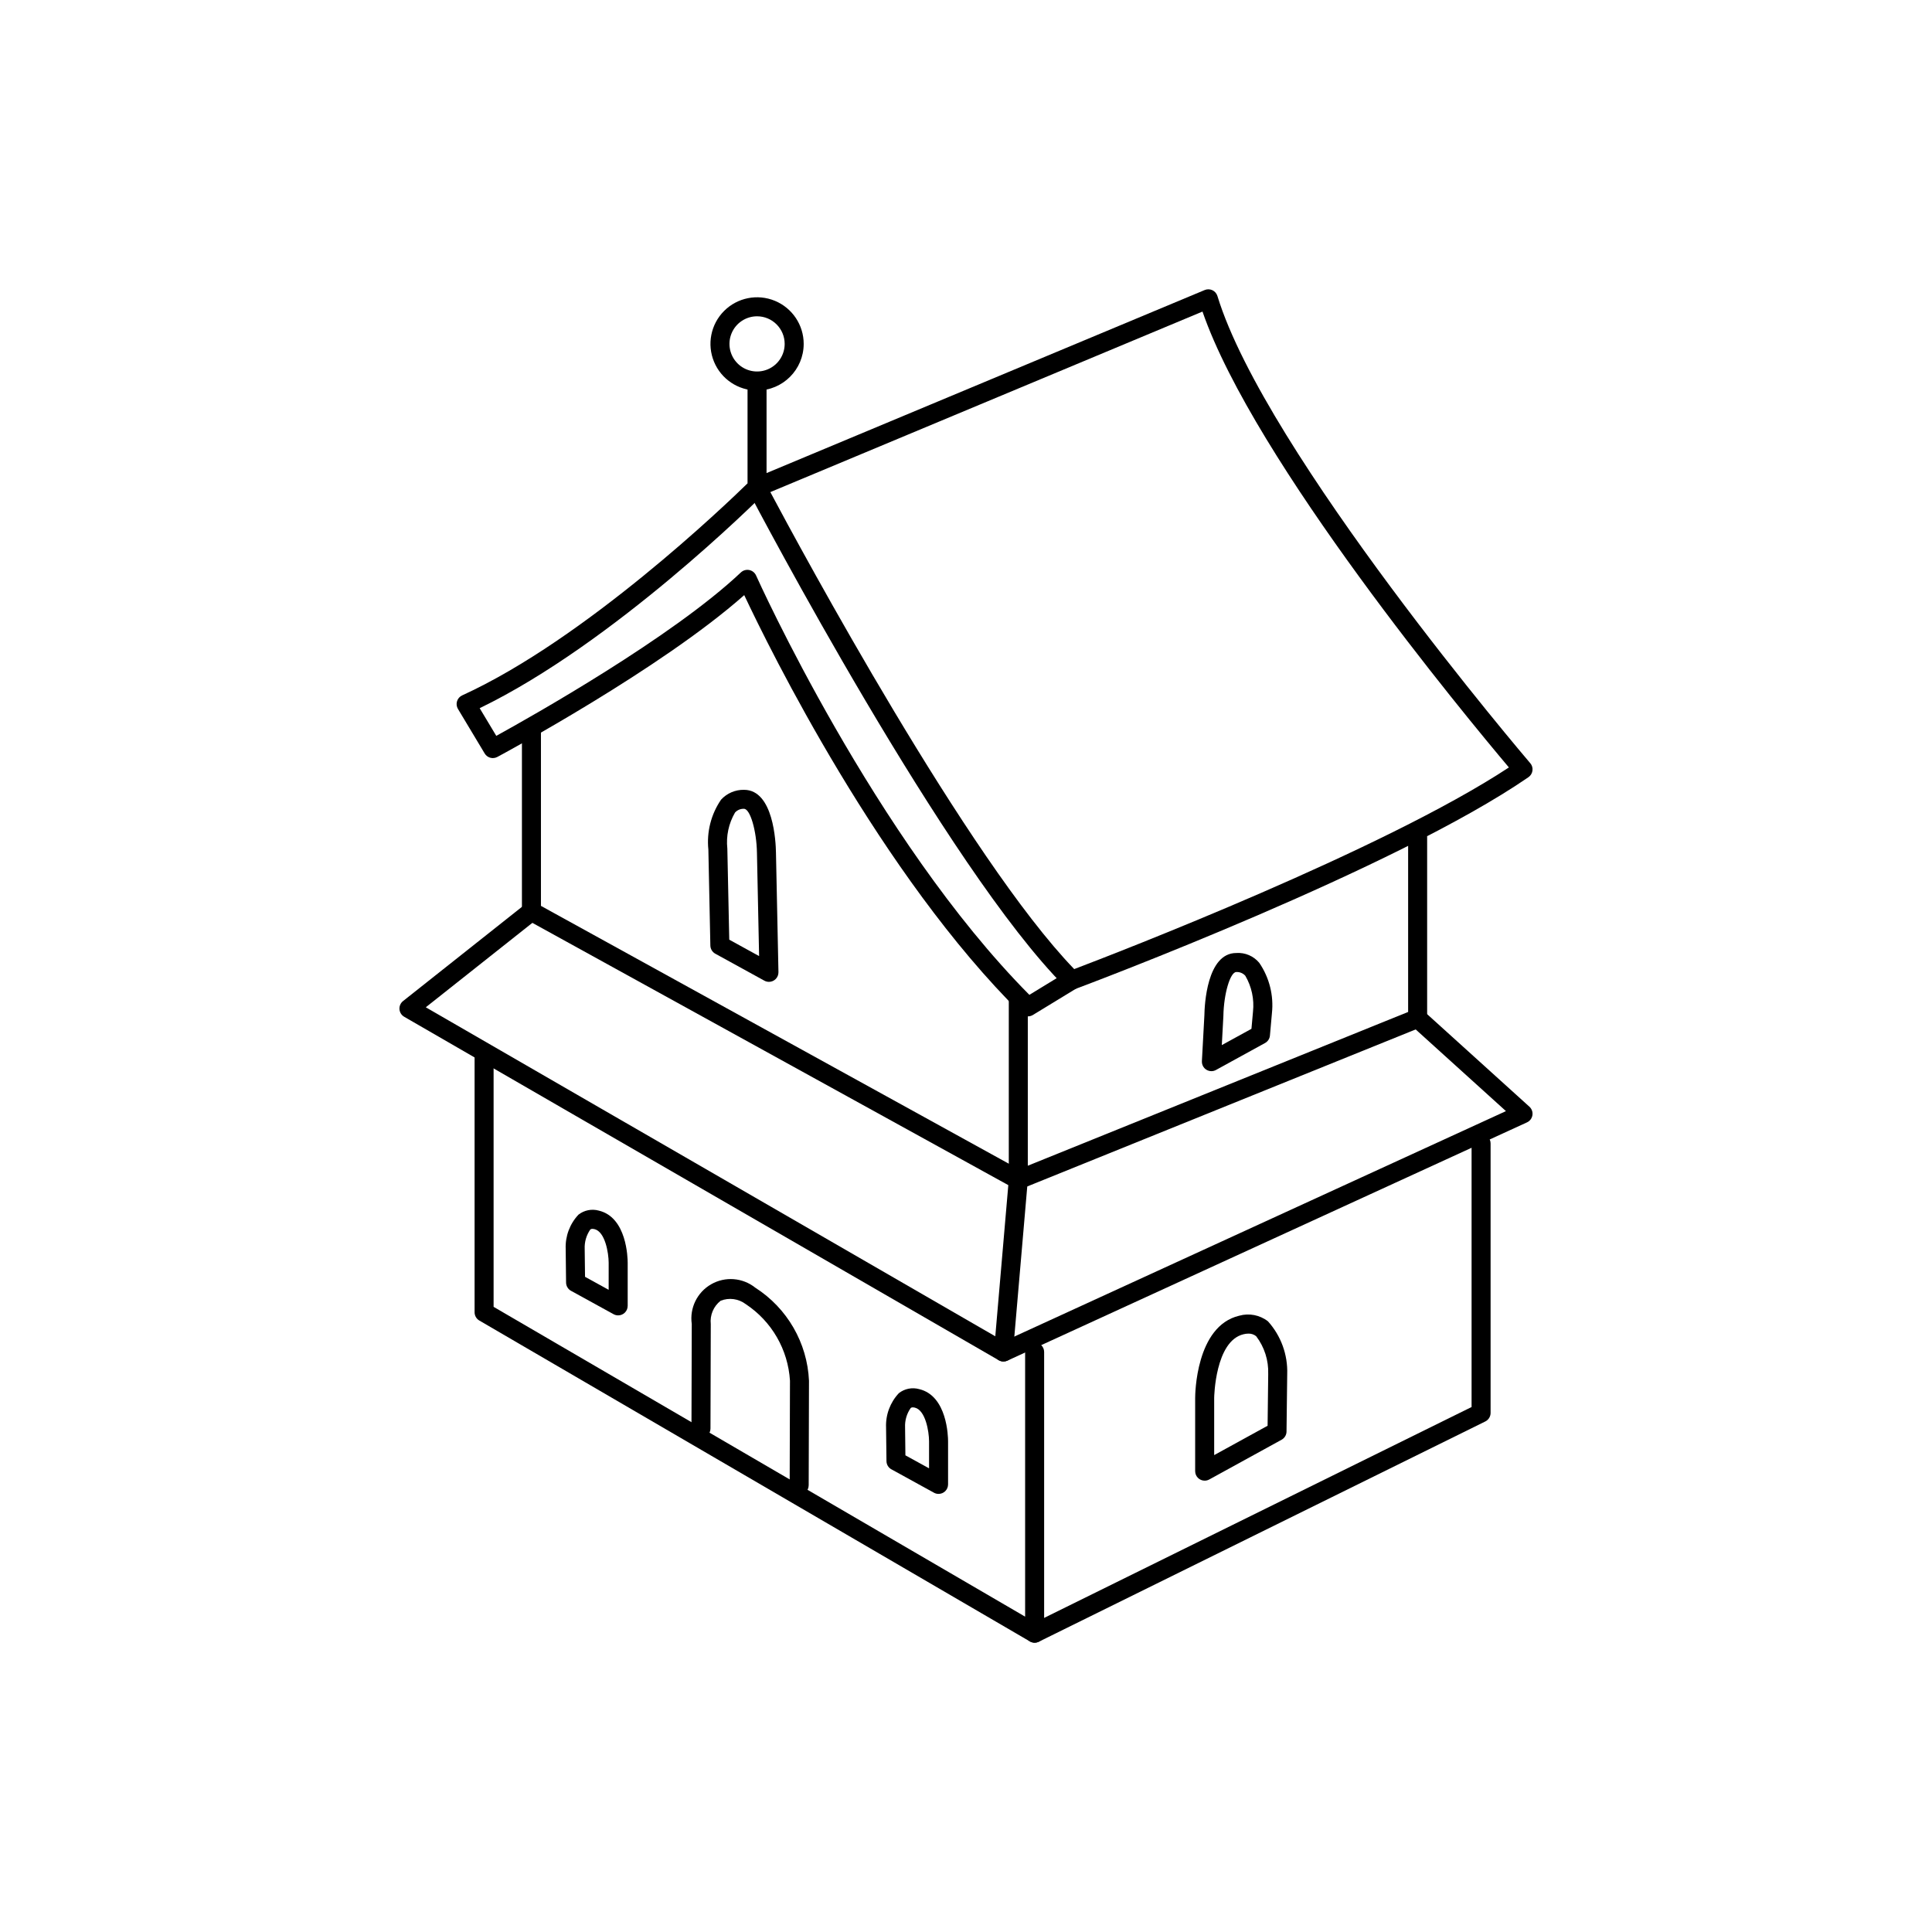
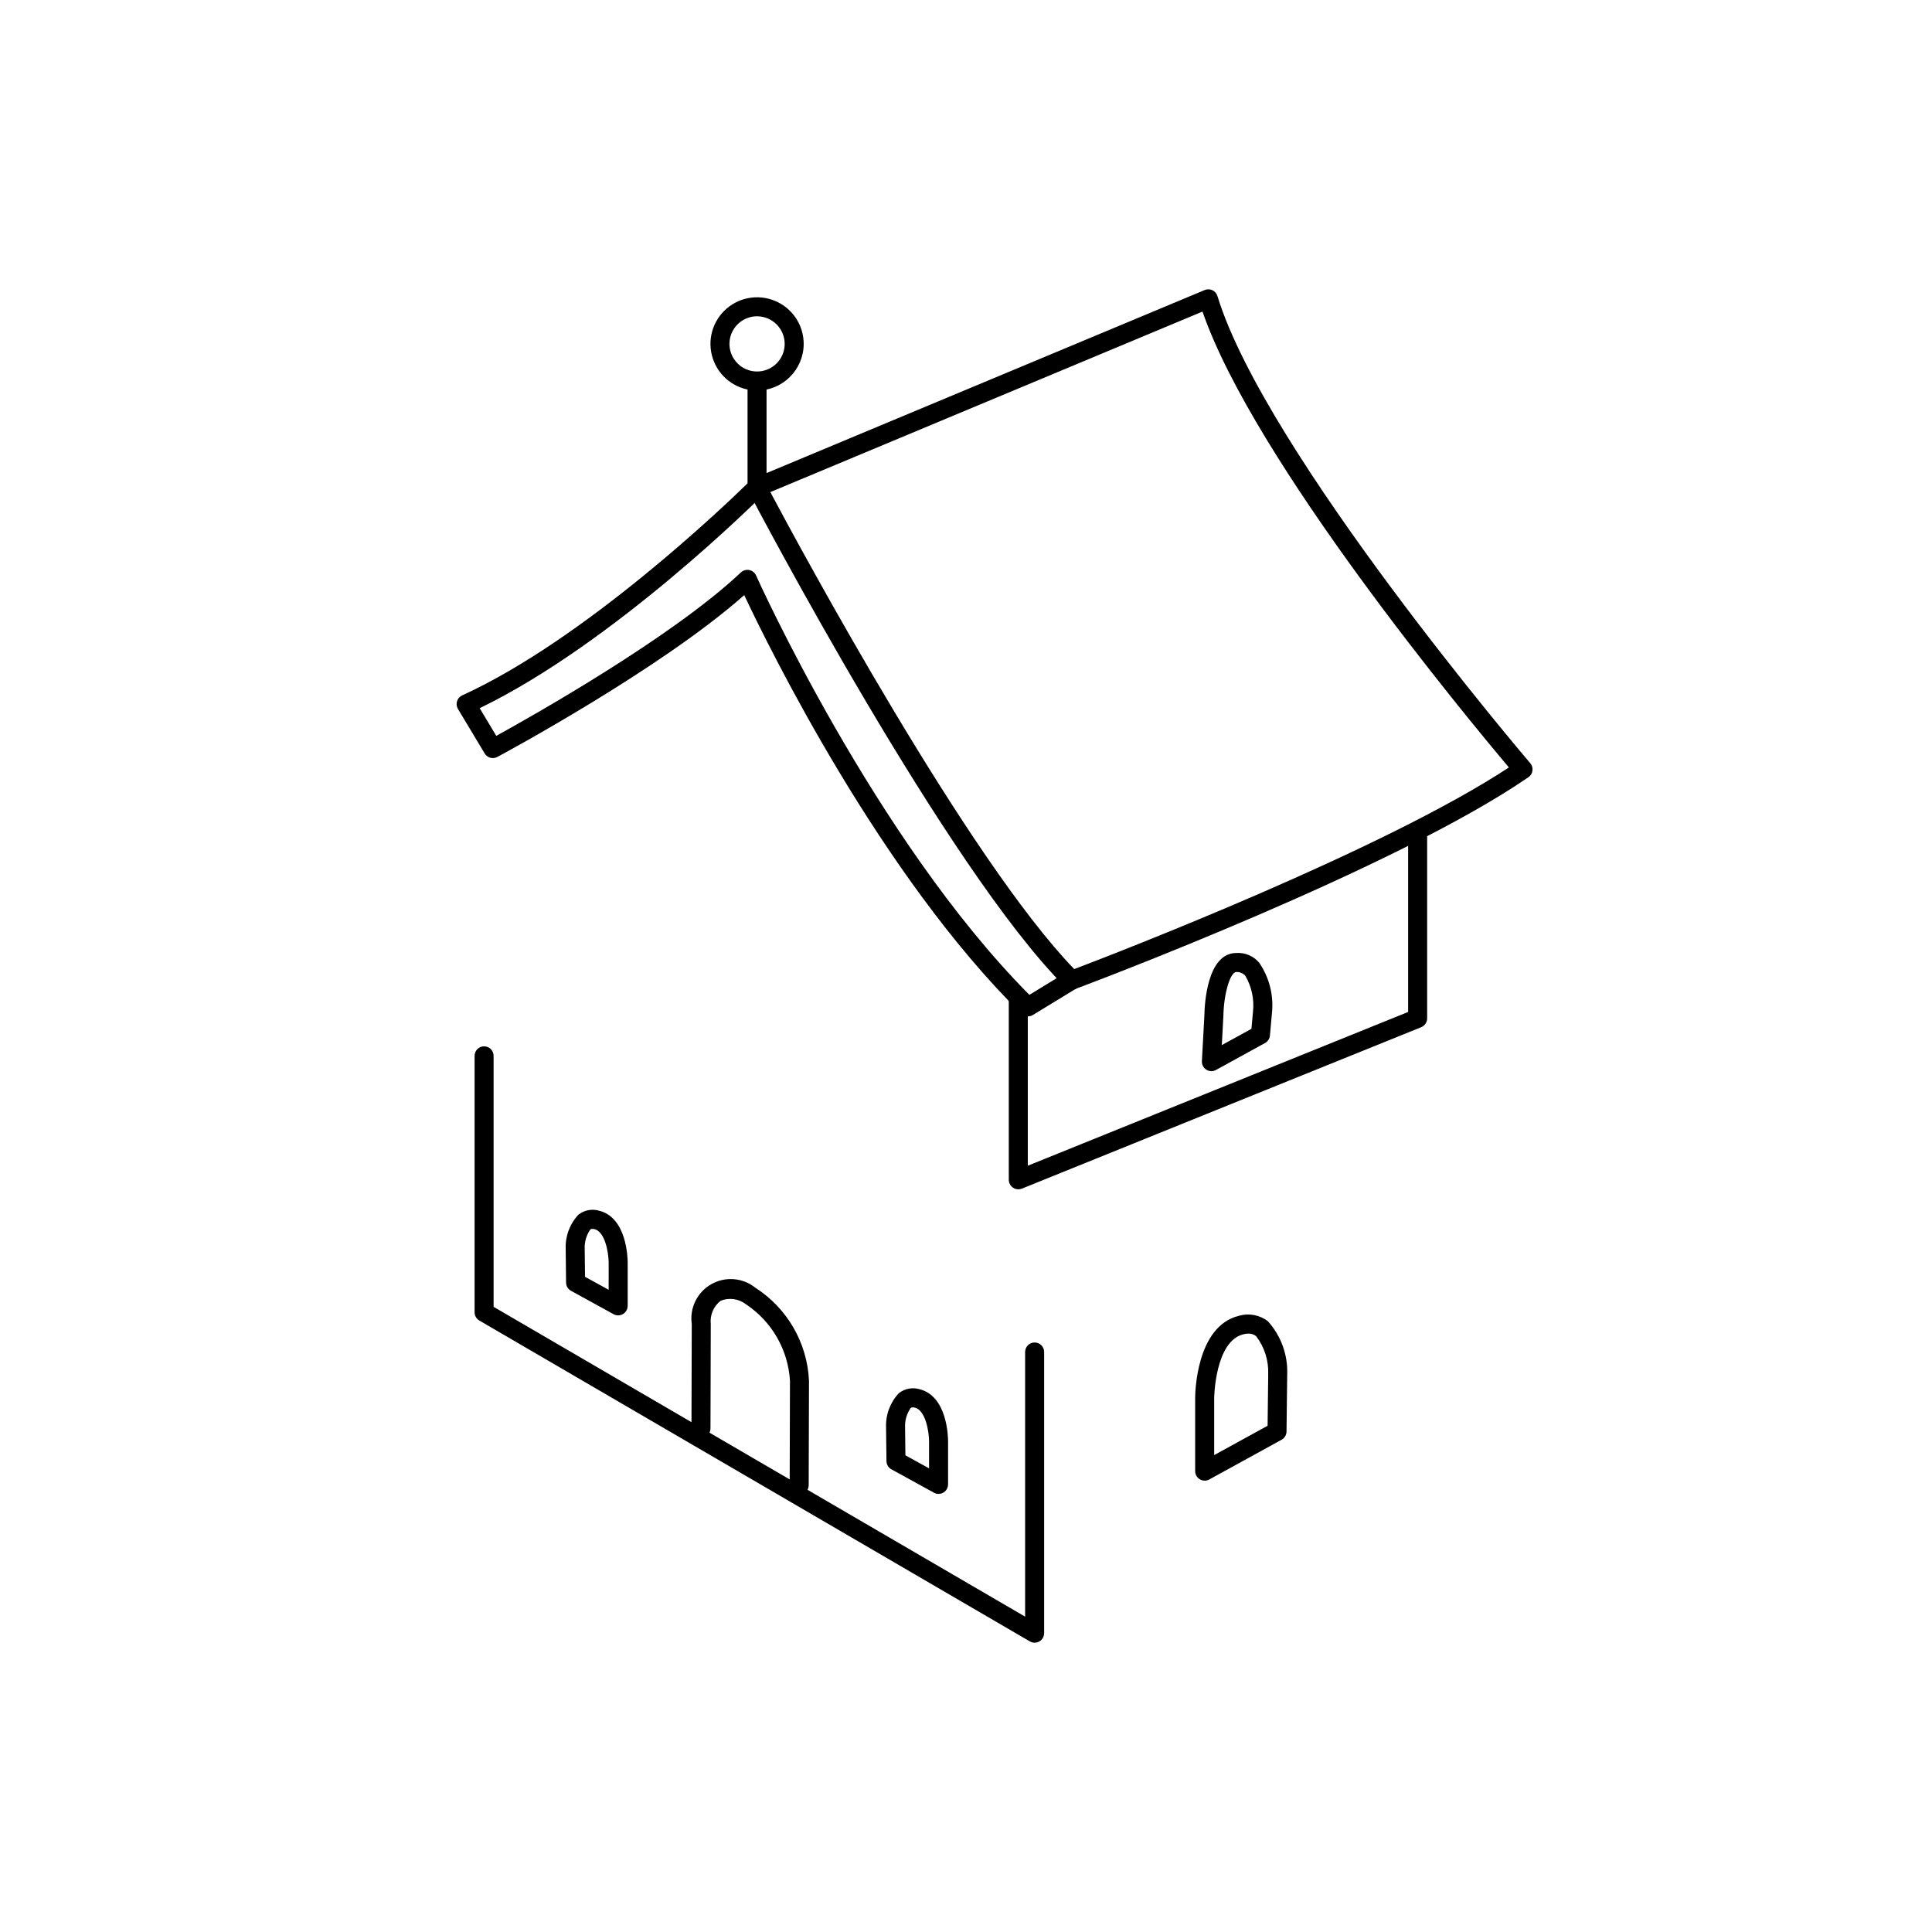
<svg xmlns="http://www.w3.org/2000/svg" fill="#000000" width="800px" height="800px" version="1.1" viewBox="144 144 512 512">
  <g>
-     <path d="m347.78 404.2c-0.426 0-0.844-0.109-1.215-0.312l-13.008-7.148c-0.789-0.438-1.285-1.258-1.305-2.156l-0.527-25.449c-0.48-4.664 0.711-9.348 3.363-13.215 1.555-1.699 3.769-2.652 6.074-2.609h0.02c7.805 0.012 8.414 13.855 8.457 16.629l0.66 31.691c0.012 0.676-0.246 1.328-0.719 1.812-0.477 0.484-1.125 0.758-1.801 0.758zm-10.52-11.176 7.91 4.348-0.57-27.344c-0.098-5.898-1.797-11.68-3.43-11.684h-0.012 0.004c-0.895-0.039-1.766 0.32-2.367 0.984-1.688 2.883-2.402 6.231-2.043 9.547z" />
    <path d="m465.03 427.87c-0.691 0-1.355-0.285-1.832-0.785-0.473-0.504-0.723-1.18-0.684-1.871l0.66-12.129c0.039-2.676 0.645-16.52 8.453-16.531 2.336-0.164 4.606 0.809 6.098 2.613 2.672 3.914 3.859 8.652 3.348 13.367l-0.527 5.894c-0.07 0.836-0.559 1.578-1.293 1.98l-13.008 7.144v0.004c-0.371 0.203-0.789 0.312-1.215 0.312zm6.613-26.277h-0.004c-1.633 0.004-3.332 5.785-3.43 11.672l-0.418 7.699 7.856-4.316 0.41-4.539v-0.004c0.359-3.312-0.359-6.656-2.043-9.527-0.605-0.668-1.473-1.027-2.371-0.984z" />
    <path d="m307.82 492.59c-0.422 0-0.84-0.105-1.215-0.312l-11.285-6.203v0.004c-0.793-0.441-1.293-1.27-1.305-2.18l-0.102-8.934c-0.137-3.356 1.086-6.629 3.391-9.074 1.52-1.184 3.508-1.582 5.367-1.07 7.453 1.75 7.672 12.59 7.672 13.82v11.43h-0.004c0 0.668-0.266 1.309-0.738 1.781-0.473 0.473-1.113 0.738-1.781 0.738zm-8.781-10.223 6.262 3.445 0.004-7.172c-0.012-2.617-0.945-8.25-3.785-8.914-0.727-0.168-0.969 0.023-1.086 0.113-1.035 1.488-1.559 3.277-1.484 5.094z" />
    <path d="m392.73 539.9c-0.426 0-0.844-0.105-1.215-0.312l-11.285-6.203v0.004c-0.797-0.438-1.297-1.27-1.305-2.18l-0.109-8.934c-0.133-3.359 1.09-6.629 3.394-9.074 1.52-1.191 3.512-1.59 5.367-1.074 7.453 1.75 7.672 12.594 7.672 13.824v11.43c0 0.668-0.266 1.309-0.738 1.781-0.473 0.473-1.113 0.738-1.781 0.738zm-8.789-10.223 6.269 3.445v-7.172c-0.012-2.621-0.945-8.25-3.785-8.918-0.734-0.176-0.965 0.023-1.082 0.113-1.047 1.488-1.57 3.285-1.488 5.106z" />
    <path d="m463.25 536.39c-1.391 0-2.519-1.129-2.519-2.519v-19.422c0-0.777 0.133-19.059 11.676-21.77 2.633-0.746 5.465-0.191 7.621 1.488 3.445 3.828 5.273 8.844 5.098 13.988l-0.184 15.207 0.004 0.004c-0.012 0.906-0.512 1.738-1.305 2.176l-19.172 10.535h-0.004c-0.371 0.207-0.789 0.312-1.215 0.312zm11.59-38.969h0.004c-0.434 0.004-0.863 0.059-1.285 0.164-7.547 1.77-7.789 16.715-7.789 16.867v15.164l14.156-7.777 0.164-13.711-0.004-0.004c0.129-3.606-1-7.148-3.191-10.016-0.578-0.465-1.309-0.711-2.051-0.688z" />
    <path d="m428.03 406.27c-0.668 0-1.309-0.266-1.781-0.738-31.383-31.383-81.723-127.16-83.852-131.22v0.004c-0.328-0.625-0.379-1.363-0.137-2.027 0.238-0.664 0.75-1.195 1.402-1.465l119.59-49.961c0.656-0.277 1.398-0.258 2.043 0.043 0.645 0.305 1.129 0.863 1.336 1.547 12.68 41.492 82.199 122.98 82.902 123.8v-0.004c0.469 0.543 0.68 1.258 0.586 1.965-0.094 0.711-0.48 1.344-1.07 1.75-35.25 24.289-116.69 54.859-120.14 56.148v-0.004c-0.281 0.105-0.582 0.16-0.883 0.16zm-79.883-131.86c8.082 15.191 52.344 97.223 80.527 126.41 11.293-4.293 81.973-31.543 115.2-53.441-11.16-13.227-67.523-81.191-81.203-120.81z" />
    <path d="m416.42 413.35c-0.66 0-1.297-0.262-1.766-0.727-37.25-36.73-66.676-96.574-73.426-110.91-22.082 19.551-63.605 41.91-65.43 42.887h-0.004c-1.184 0.637-2.656 0.23-3.348-0.922l-7.082-11.801c-0.367-0.617-0.457-1.359-0.246-2.043 0.211-0.688 0.707-1.25 1.359-1.547 32.727-14.941 69.957-50.652 75.629-56.195v-26.484c0-1.391 1.129-2.519 2.519-2.519s2.519 1.129 2.519 2.519v27.539c0 0.668-0.266 1.309-0.738 1.781-1.645 1.645-39.797 39.582-75.289 56.746l4.402 7.336c9.258-5.094 46.629-26.125 64.816-43.305 0.594-0.562 1.422-0.801 2.223-0.641s1.477 0.699 1.809 1.441c0.309 0.699 31.465 69.887 72.426 111.14l9.914-6.051 0.004 0.004c1.188-0.727 2.738-0.352 3.465 0.836 0.723 1.188 0.348 2.738-0.84 3.465l-11.605 7.078c-0.395 0.242-0.848 0.371-1.312 0.371z" />
    <path d="m413.86 459.18c-1.391 0-2.519-1.129-2.519-2.519v-47.992c0-1.391 1.129-2.519 2.519-2.519s2.519 1.129 2.519 2.519v44.258l100.79-40.746v-46.297 0.004c0-1.391 1.129-2.519 2.519-2.519s2.519 1.129 2.519 2.519v47.996c0 1.023-0.625 1.949-1.574 2.332l-105.82 42.781c-0.301 0.121-0.621 0.184-0.945 0.184z" />
-     <path d="m409.94 504.81c-0.074 0-0.148-0.004-0.223-0.012v0.004c-0.664-0.059-1.281-0.379-1.711-0.887-0.43-0.512-0.641-1.176-0.582-1.84l3.789-44.004-127.59-70.309c-0.805-0.445-1.305-1.289-1.305-2.207v-47.996c0-1.391 1.129-2.519 2.519-2.519 1.391 0 2.519 1.129 2.519 2.519v46.508l127.72 70.383c0.871 0.484 1.379 1.434 1.293 2.426l-3.93 45.633c-0.113 1.301-1.199 2.297-2.504 2.301z" />
-     <path d="m409.93 504.81c-0.445 0-0.879-0.113-1.262-0.336l-157.55-91.02c-0.723-0.418-1.191-1.164-1.254-2-0.059-0.832 0.297-1.641 0.949-2.16l32.457-25.719v0.004c1.094-0.855 2.672-0.672 3.535 0.418 0.859 1.086 0.68 2.668-0.406 3.531l-29.555 23.414 153.22 88.52 133.03-61.004-25.098-22.711c-1.031-0.938-1.109-2.531-0.176-3.562 0.934-1.031 2.527-1.109 3.559-0.172l27.93 25.273h0.004c0.625 0.57 0.926 1.414 0.797 2.25-0.133 0.84-0.672 1.555-1.441 1.906l-137.69 63.141c-0.328 0.148-0.688 0.227-1.047 0.227z" />
-     <path d="m418.19 579.33c-1.168 0-2.184-0.805-2.449-1.945-0.27-1.141 0.285-2.312 1.332-2.832l116.91-57.676v-69.852c0-1.391 1.129-2.519 2.519-2.519s2.519 1.129 2.519 2.519v71.418c0 0.957-0.543 1.832-1.402 2.258l-118.31 58.371c-0.348 0.168-0.73 0.258-1.117 0.258z" />
    <path d="m418.19 579.33c-0.445 0-0.883-0.117-1.27-0.34l-145.9-85.039c-0.773-0.453-1.246-1.281-1.25-2.176v-67.969c0-1.391 1.129-2.519 2.519-2.519s2.519 1.129 2.519 2.519v66.52l140.86 82.102v-70.141c0-1.391 1.129-2.516 2.519-2.516s2.519 1.125 2.519 2.516v74.523c0 0.668-0.266 1.309-0.738 1.781s-1.113 0.738-1.781 0.738z" />
    <path d="m355.79 540.13h-0.008c-0.668 0-1.309-0.27-1.781-0.742-0.469-0.473-0.734-1.117-0.73-1.785l0.078-27.711v0.004c-0.504-8.227-4.84-15.734-11.711-20.281-1.91-1.449-4.438-1.793-6.668-0.902-1.879 1.469-2.867 3.809-2.609 6.188l-0.078 27.691c-0.008 1.391-1.133 2.512-2.519 2.512h-0.008c-0.668 0-1.309-0.266-1.777-0.742-0.473-0.473-0.738-1.113-0.734-1.781l0.078-27.711v-0.004c-0.605-4.231 1.438-8.406 5.152-10.527 3.711-2.121 8.344-1.758 11.684 0.914 8.465 5.422 13.773 14.617 14.23 24.656l-0.078 27.711h-0.004c-0.004 1.387-1.129 2.512-2.516 2.512z" />
    <path d="m344.63 247.49c-4.996-0.004-9.5-3.012-11.41-7.629-1.914-4.617-0.855-9.93 2.676-13.461 3.535-3.531 8.848-4.59 13.465-2.676 4.613 1.91 7.625 6.414 7.625 11.41-0.008 6.82-5.535 12.348-12.355 12.355zm0-19.668c-2.957 0-5.625 1.781-6.758 4.516-1.133 2.731-0.504 5.879 1.586 7.969 2.094 2.094 5.238 2.719 7.973 1.586 2.731-1.129 4.516-3.797 4.516-6.758-0.004-4.035-3.277-7.309-7.316-7.312z" />
  </g>
</svg>